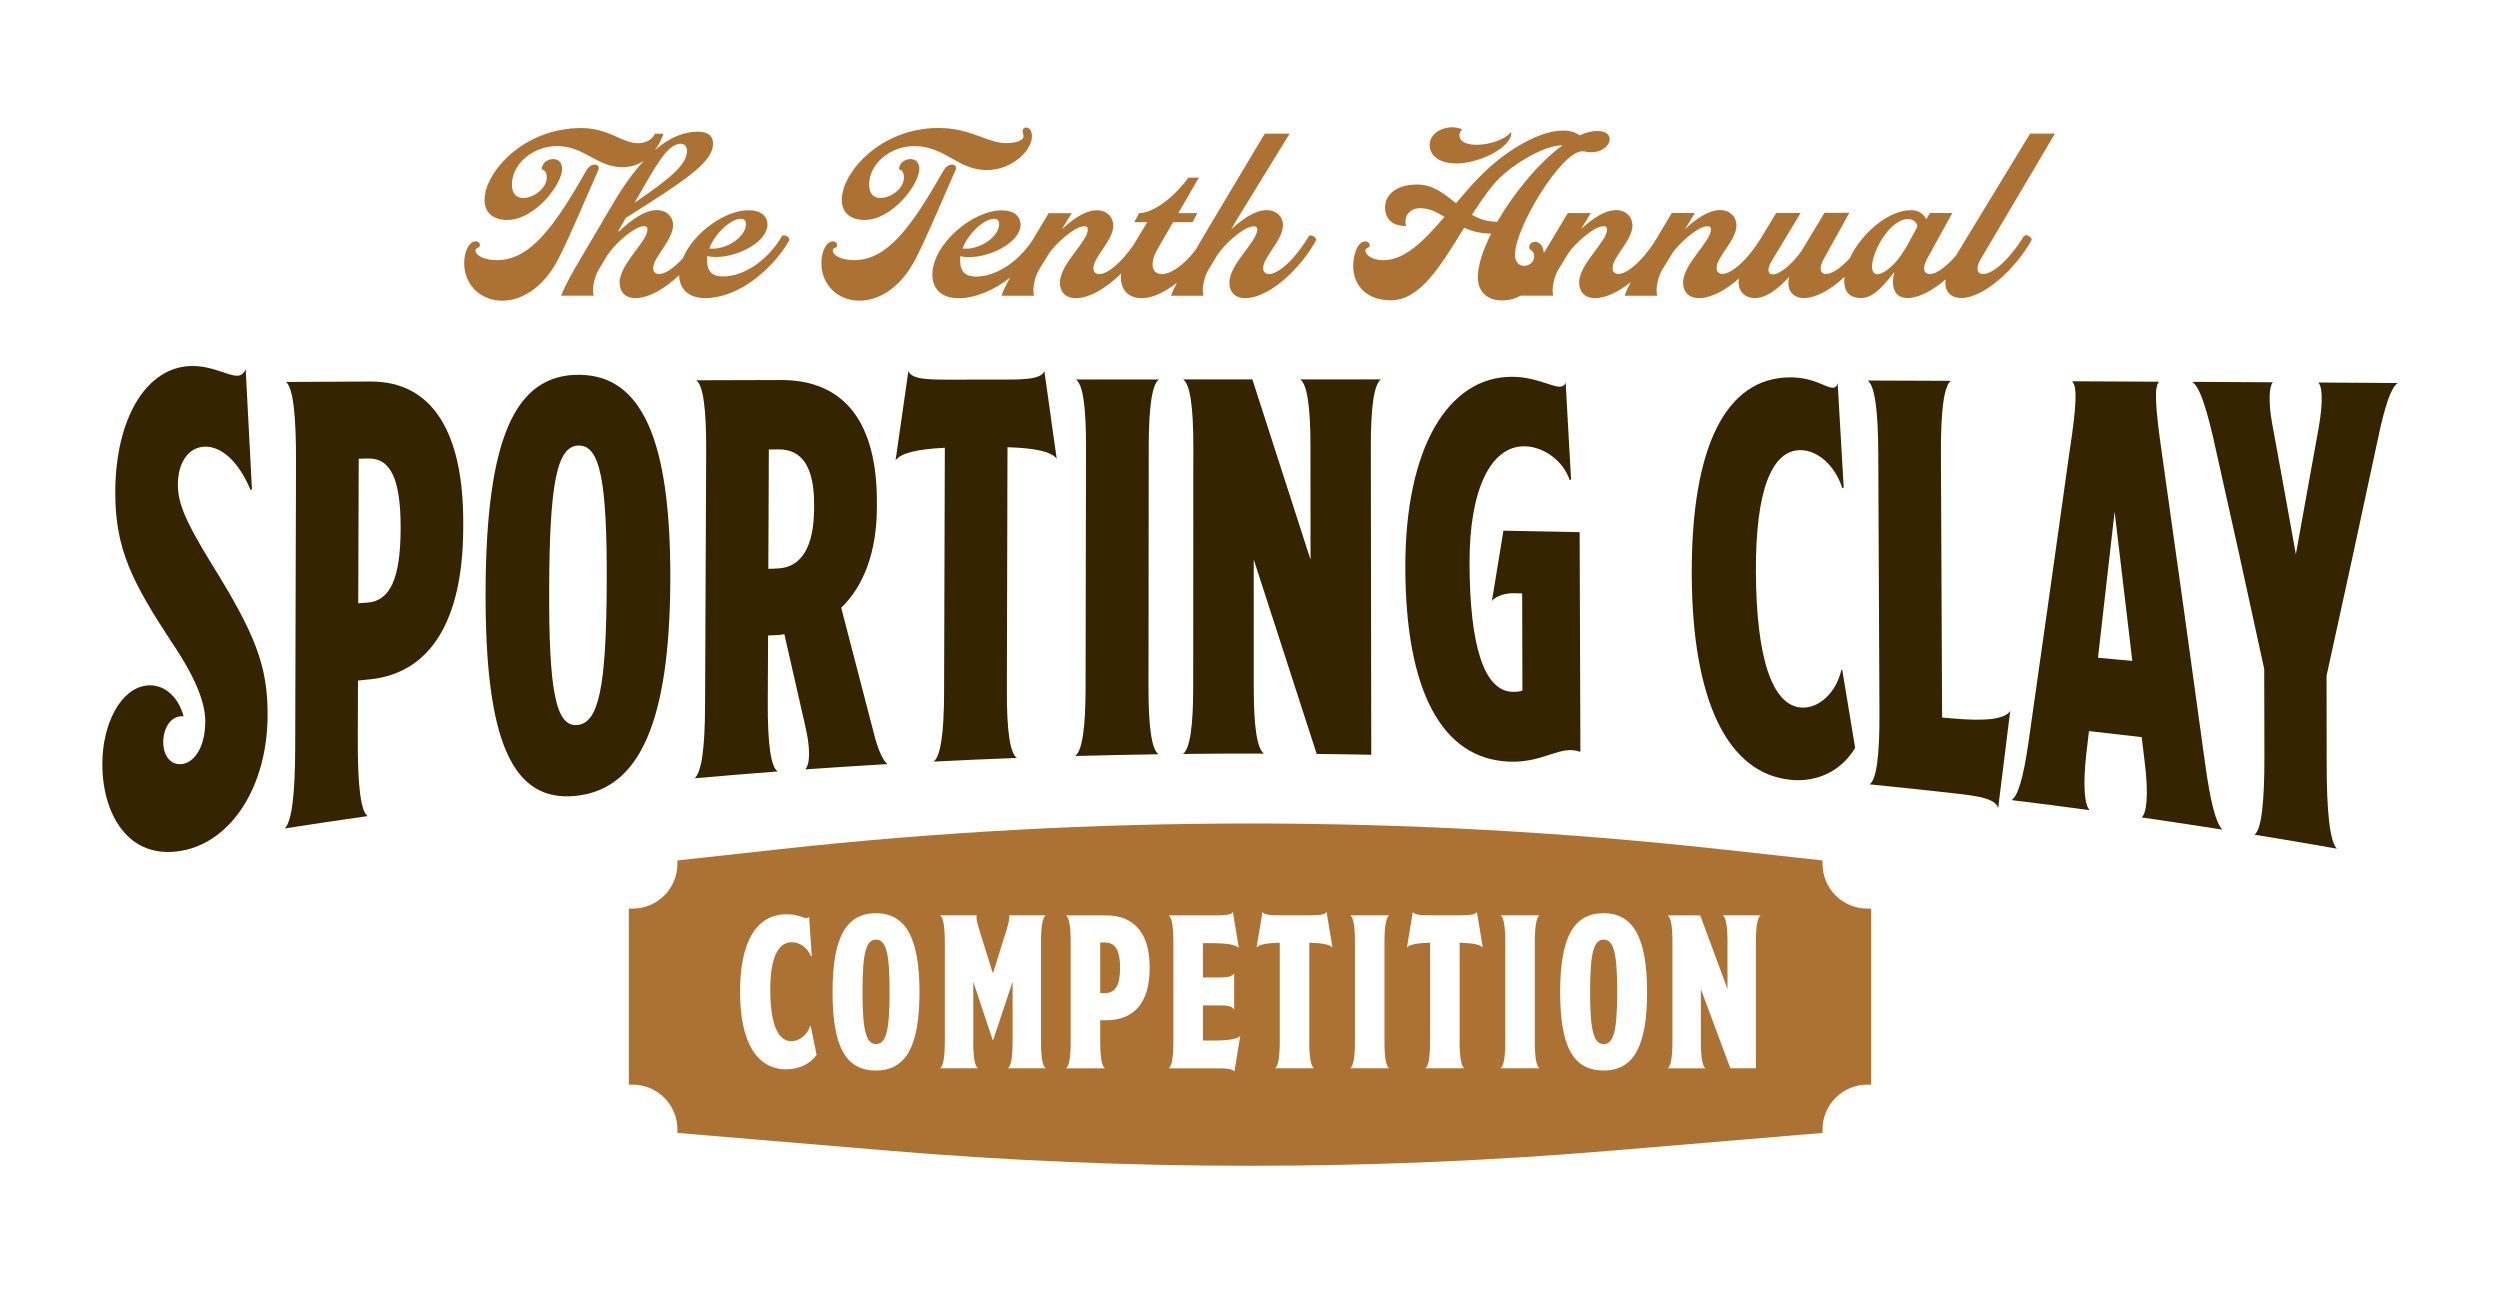
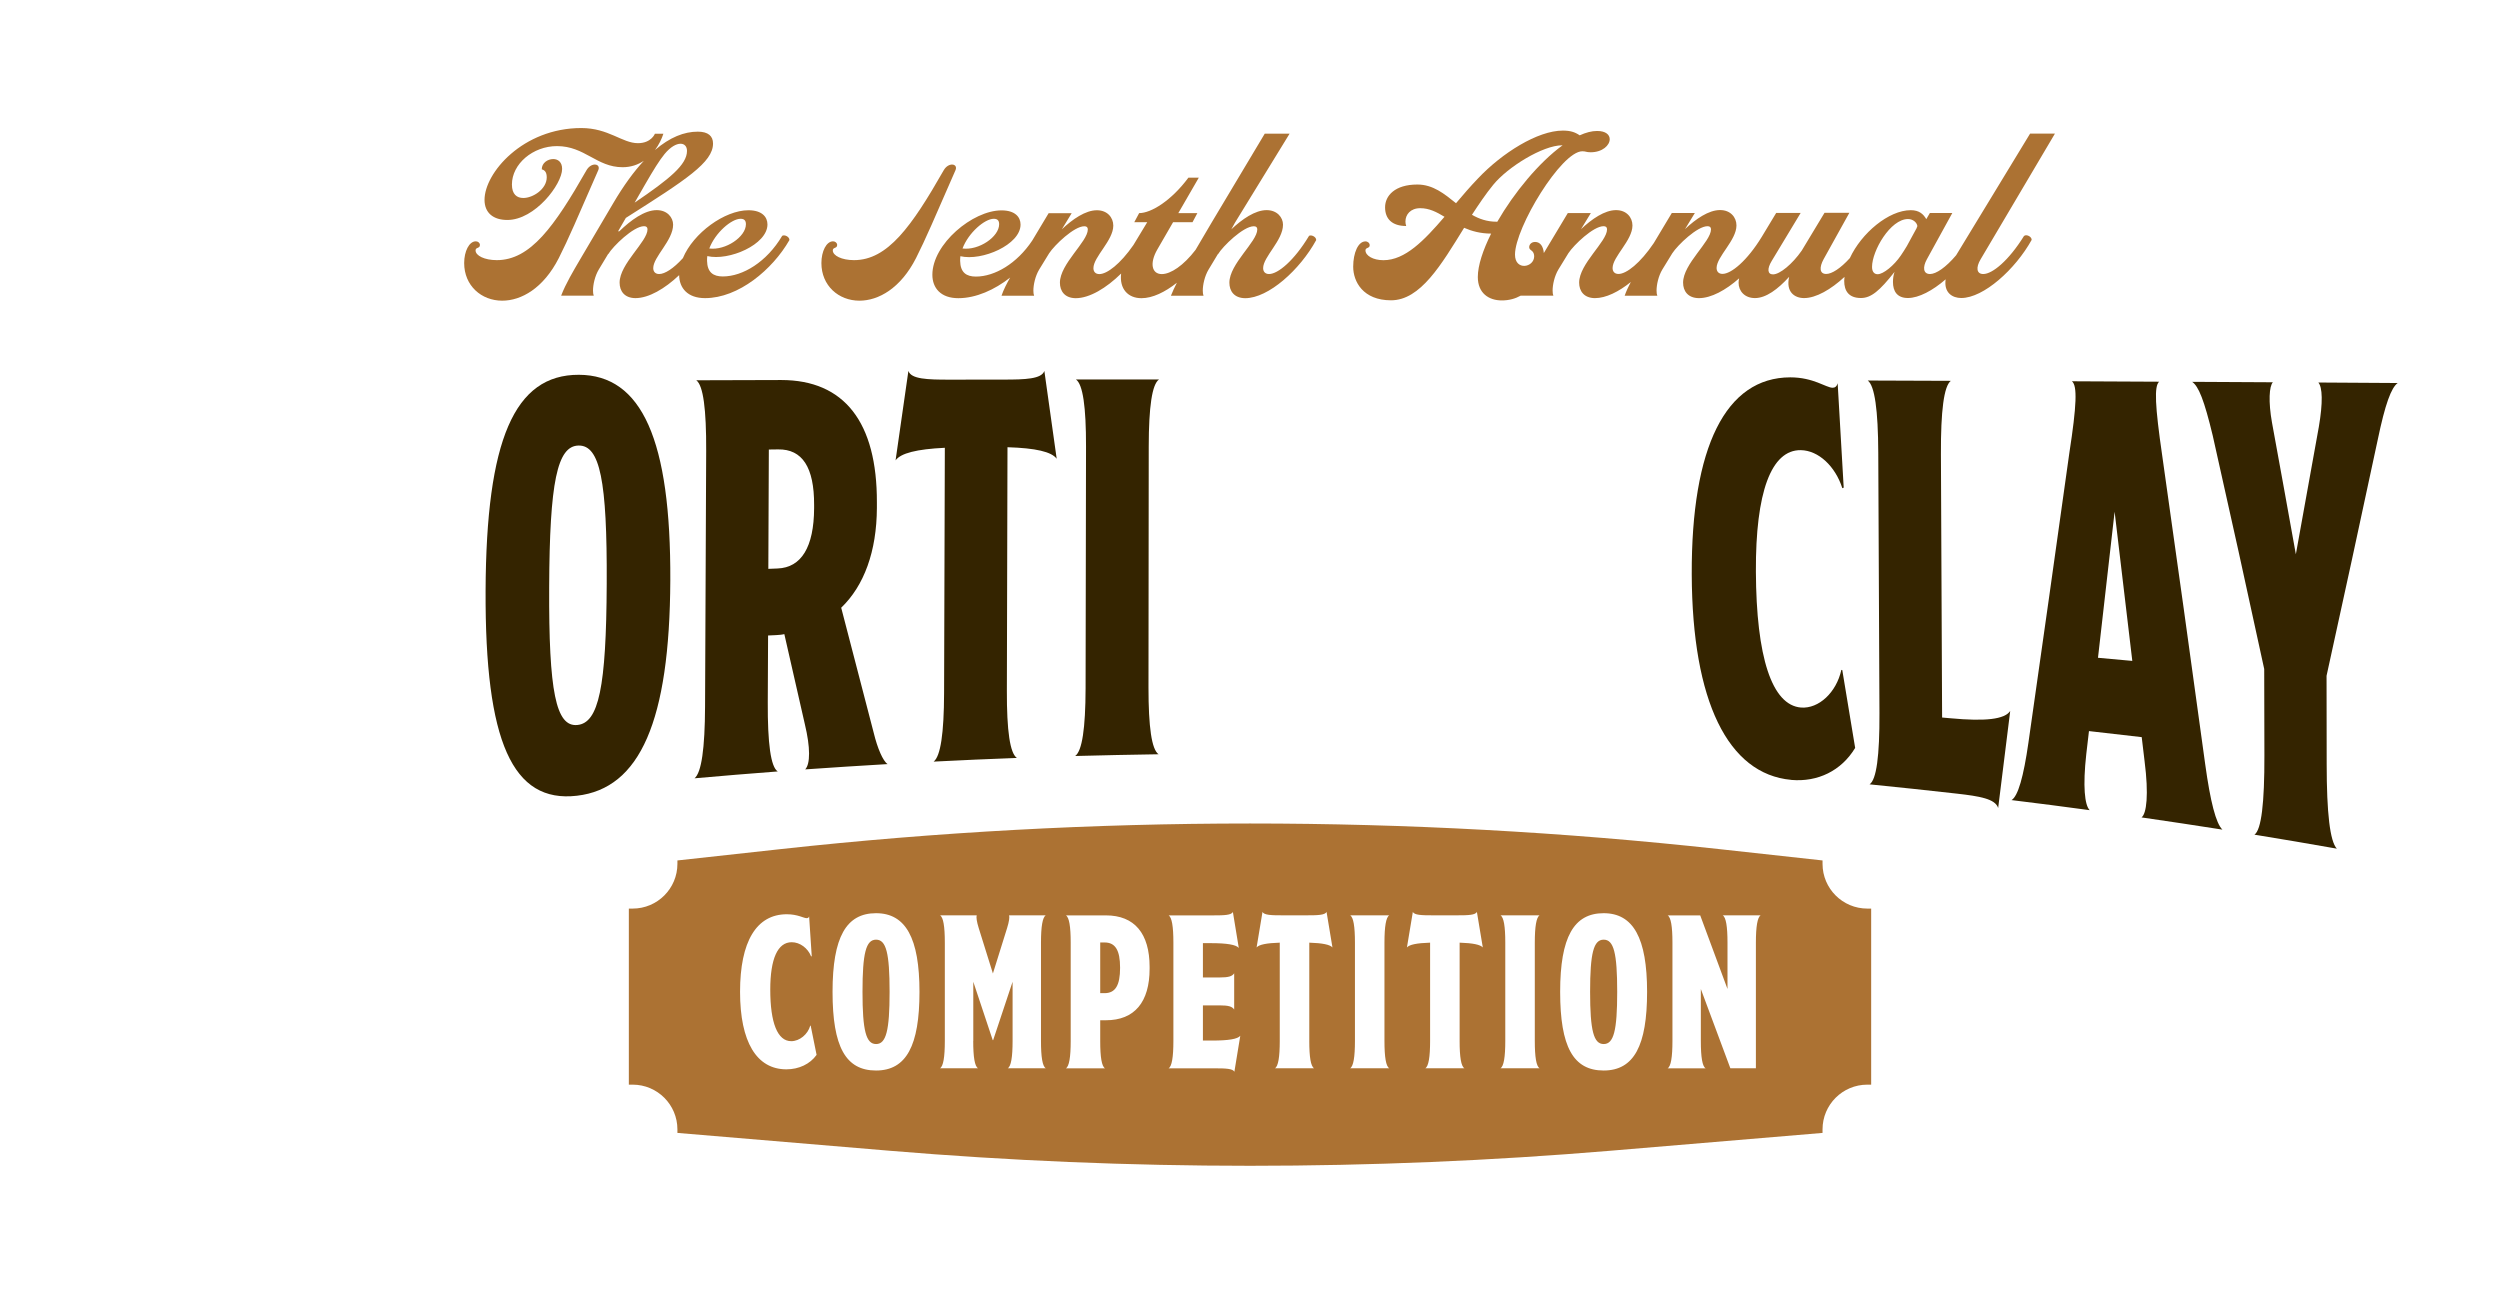
<svg xmlns="http://www.w3.org/2000/svg" id="Layer_1" data-name="Layer 1" viewBox="0 0 401.42 207.64">
  <defs>
    <style>
      .cls-1 {
        fill: #ac7233;
      }

      .cls-2 {
        fill: #342400;
      }
    </style>
  </defs>
  <g>
    <path class="cls-1" d="M96.14,26.97c0-.35-.27-.55-.62-.55-.43,0-.97.27-1.34.9-5.18,9.09-9.03,14.45-14.41,14.45-1.97,0-3.41-.72-3.41-1.56,0-.55.7-.27.7-.88,0-.33-.31-.58-.66-.58-1.07,0-1.87,1.6-1.87,3.49,0,3.62,2.75,6.04,6.11,6.04,3.06,0,6.62-1.99,9.09-6.85,1.52-3,3.02-6.52,6.33-14.1.06-.14.08-.25.08-.35Z" />
    <path class="cls-1" d="M125.58,37.89c-2.47,4.17-6.31,6.5-9.52,6.5-1.52,0-2.49-.64-2.53-2.51,0-.25,0-.51.04-.76,3.47.82,9.66-1.85,9.66-5.08,0-1.19-.86-2.28-3.06-2.28-3.81,0-8.84,3.65-10.52,7.69-1.51,1.67-2.9,2.55-3.81,2.55-.68,0-.95-.45-.95-.95,0-1.81,3.19-4.44,3.19-6.97,0-1.17-.95-2.34-2.63-2.34-1.97,0-4.19,1.64-6,3.39l-.21.02,1.25-2.16c9.7-6.15,14-8.92,14-11.94,0-1.19-.76-1.91-2.45-1.91-2.18,0-4.48.9-6.87,2.95.64-.86,1.09-1.8,1.35-2.62h-1.36s-.58,1.52-2.73,1.52c-2.53,0-4.71-2.43-9.09-2.43-9.38,0-15.54,7.2-15.54,11.53,0,2.1,1.42,3.23,3.66,3.23,4.44,0,8.8-5.74,8.8-8.2,0-1.11-.68-1.58-1.42-1.58-.9,0-1.85.62-1.85,1.65.51.14.8.49.8,1.29,0,1.87-2.2,3.31-3.76,3.31-1.03,0-1.83-.58-1.83-2.16,0-3.31,3.37-6.17,7.24-6.17,4.46,0,6.37,3.39,10.53,3.39,1.35,0,2.48-.41,3.41-1.03-1.6,1.73-3.24,3.96-4.92,6.82l-5.28,8.96c-1.15,1.97-2.32,3.91-3.08,5.88h5.24c-.08-.19-.12-.47-.12-.82,0-.93.29-2.32.93-3.39l1.5-2.49.02.02c.74-1.25,4.05-4.48,5.74-4.48.37,0,.56.16.56.51,0,1.97-4.48,5.53-4.48,8.55,0,1.32.74,2.47,2.53,2.49,2.15,0,4.73-1.51,7.03-3.69.03,2.09,1.37,3.69,4.16,3.69,5.37,0,10.84-4.59,13.55-9.33.02-.54-.86-.95-1.21-.64ZM118.91,35.13c.64,0,.86.33.86.88,0,2.02-3.27,4.23-5.88,3.89.95-2.53,3.56-4.77,5.02-4.77ZM103.59,29.6c1.34-2.32,2.3-3.87,3.12-4.87.97-1.17,1.89-1.65,2.57-1.65.62,0,1.03.43,1.03,1.15,0,2.22-2.8,4.5-8.41,8.31l1.69-2.94Z" />
-     <path class="cls-1" d="M138.82,35.32c4.44,0,8.8-5.74,8.8-8.2,0-1.11-.68-1.58-1.42-1.58-.9,0-1.85.62-1.85,1.65.51.14.8.49.8,1.29,0,1.87-2.2,3.31-3.76,3.31-1.03,0-1.83-.58-1.83-2.16,0-3.31,3.37-6.17,7.24-6.17,4.93,0,7.03,3.85,11.62,3.85,4.21,0,7.28-3.25,7.28-5.41,0-1.03-.49-1.42-.92-1.42-.31,0-.58.21-.58.56,0,.41.14.43.14.93,0,.29-.6,1.01-2.8,1.01-3.02,0-5.63-2.43-10.84-2.43-9.38,0-15.54,7.2-15.54,11.53,0,2.1,1.42,3.23,3.66,3.23Z" />
    <path class="cls-1" d="M153.5,26.97c0-.35-.27-.55-.62-.55-.43,0-.97.27-1.34.9-5.18,9.09-9.03,14.45-14.41,14.45-1.97,0-3.41-.72-3.41-1.56,0-.55.7-.27.7-.88,0-.33-.31-.58-.66-.58-1.07,0-1.87,1.6-1.87,3.49,0,3.62,2.75,6.04,6.11,6.04,3.06,0,6.62-1.99,9.09-6.85,1.52-3,3.02-6.52,6.33-14.1.06-.14.08-.25.08-.35Z" />
    <path class="cls-1" d="M210.18,37.89c-2.38,3.95-4.98,6.11-6.41,6.11-.68,0-.95-.45-.95-.95,0-1.81,3.19-4.44,3.19-6.97,0-1.17-.95-2.34-2.63-2.34-1.85,0-3.91,1.44-5.67,3.08l.58-1.05,8.78-14.31h-3.99l-8.55,14.31-2.56,4.35c-1.93,2.52-3.99,3.89-5.42,3.89-1.62,0-1.99-1.75-.72-3.95l2.53-4.38h3.12l.78-1.46h-3.06l3.29-5.69h-1.67c-2.75,3.7-5.98,5.69-7.91,5.69l-.78,1.46h2.08l-2.22,3.67c-2.1,3.03-4.23,4.66-5.47,4.66-.68,0-.95-.45-.95-.95,0-1.81,3.19-4.44,3.19-6.83,0-1.3-.95-2.47-2.63-2.47-1.83,0-3.89,1.42-5.63,3.06l1.58-2.59h-3.7l-2.63,4.39c-2.47,3.71-6.03,5.79-9.05,5.79-1.52,0-2.49-.64-2.53-2.51,0-.25,0-.51.04-.76,3.47.82,9.66-1.85,9.66-5.08,0-1.19-.86-2.28-3.06-2.28-4.63,0-11.1,5.41-11.1,10.34,0,2.12,1.34,3.76,4.17,3.76s5.82-1.34,8.32-3.31c-.56.98-1.06,1.95-1.39,2.92h5.24c-.08-.19-.12-.47-.12-.82,0-.93.29-2.32.93-3.39l1.6-2.61c.88-1.34,4.01-4.34,5.65-4.34.37,0,.56.16.56.51,0,1.97-4.48,5.53-4.48,8.55,0,1.32.74,2.47,2.53,2.49,2.24,0,4.94-1.64,7.3-3.96-.3,2.45,1.09,3.96,3.26,3.96,1.79,0,3.79-.98,5.69-2.48-.35.7-.69,1.39-.96,2.09h5.24c-.08-.19-.12-.47-.12-.82,0-.93.29-2.32.93-3.39l1.5-2.49.02.02c.74-1.25,4.05-4.48,5.74-4.48.37,0,.56.16.56.51,0,1.97-4.48,5.53-4.48,8.55,0,1.32.74,2.47,2.53,2.49,3.76,0,8.82-4.59,11.41-9.33.02-.54-.86-.95-1.21-.64ZM159.57,35.13c.64,0,.86.33.86.88,0,2.02-3.27,4.23-5.88,3.89.95-2.53,3.56-4.77,5.02-4.77Z" />
-     <path class="cls-1" d="M233.88,26.25c3.68,0,9.05-2.67,8.76-5.06-1.01,1.27-3.56,2.06-5.57,2.06-1.52,0-2.73-.47-2.73-1.54,0-.49.31-.9.49-.92-.51-.23-1.07-.35-1.65-.35-1.77,0-3.62,1.07-3.62,2.84,0,1.5,1.25,2.96,4.32,2.96Z" />
    <path class="cls-1" d="M324.99,37.89c-2.45,3.95-5.08,6.11-6.54,6.11-1.09,0-1.21-1.05-.43-2.36l11.94-20.19h-3.99l-11.88,19.54c-1.65,1.95-3.21,3.01-4.19,3.01-1.13,0-1.19-1.13-.51-2.36l4.09-7.44h-3.6l-.58.99c-.47-.82-1.15-1.44-2.49-1.44-3.55,0-7.93,3.69-9.78,7.69-1.5,1.66-2.9,2.55-3.8,2.55-1.09,0-1.13-1.07-.41-2.38l4.13-7.44h-3.99l-3.66,6.07c-1.5,2.16-3.52,3.82-4.61,3.82-.88,0-.99-.88-.21-2.16l4.65-7.71h-3.93l-2.31,3.83c-2.35,3.85-4.91,5.96-6.31,5.96-.68,0-.95-.45-.95-.95,0-1.81,3.19-4.44,3.19-6.83,0-1.3-.95-2.47-2.63-2.47-1.83,0-3.89,1.42-5.63,3.06l1.58-2.59h-3.7l-2.9,4.84c-2.16,3.2-4.38,4.95-5.66,4.95-.68,0-.95-.45-.95-.95,0-1.81,3.19-4.44,3.19-6.83,0-1.3-.95-2.47-2.63-2.47-1.83,0-3.89,1.42-5.63,3.06l1.58-2.59h-3.7l-3.85,6.42c-.09-1.05-.56-1.78-1.4-1.78-.62,0-.95.43-.95.84,0,.27.17.39.39.56.27.19.41.53.41.9,0,1.81-3.08,2.39-3.08-.27,0-4.32,7.44-16.59,10.81-16.59.58,0,.62.16,1.34.16,1.91,0,3.06-1.13,3.06-2.1,0-.7-.62-1.32-2.02-1.32-.88,0-1.81.25-2.8.7-.78-.53-1.52-.76-2.71-.76-4.05,0-9.75,3.6-13.59,7.65-1.25,1.3-2.43,2.67-3.56,4.01-1.87-1.5-3.68-3-6.21-3-3.62,0-5.18,1.81-5.18,3.66s1.11,3,3.39,3c-.08-.23-.12-.49-.12-.72,0-1.11.8-2.14,2.38-2.14,1.44,0,2.63.62,3.89,1.38-3.29,3.84-6.33,6.97-9.81,6.97-1.64,0-2.88-.72-2.88-1.58,0-.49.68-.29.68-.82,0-.35-.31-.62-.68-.62-1.17,0-1.97,1.83-1.97,4.07,0,2.38,1.58,5.39,6.07,5.39,4.73,0,8.08-5.72,11.74-11.64,1.21.53,2.61.92,4.34.93-1.32,2.65-2.14,5.12-2.14,6.97,0,2.59,1.75,3.76,3.86,3.76,1.16,0,2.17-.29,3.03-.77,0,0,0,0,0,.01h5.24c-.08-.19-.12-.47-.12-.82,0-.93.29-2.32.93-3.39l1.6-2.61c.88-1.34,4.01-4.34,5.65-4.34.37,0,.56.16.56.51,0,1.97-4.48,5.53-4.48,8.55,0,1.32.74,2.47,2.53,2.49,1.77,0,3.82-1.02,5.77-2.59-.39.74-.74,1.47-.99,2.2h5.24c-.08-.19-.12-.47-.12-.82,0-.93.29-2.32.93-3.39l1.6-2.61c.88-1.34,4.01-4.34,5.65-4.34.37,0,.56.16.56.51,0,1.97-4.48,5.53-4.48,8.55,0,1.32.74,2.47,2.53,2.49,1.98,0,4.32-1.28,6.47-3.18-.05.24-.09.47-.09.7,0,1.32.95,2.47,2.63,2.47,1.77,0,3.68-1.42,5.49-3.41-.56,2.43.88,3.41,2.39,3.41,1.93,0,4.31-1.38,6.5-3.4-.02.21-.05.43-.05.63,0,1.66.76,2.76,2.69,2.76,1.62,0,3-1.15,5.39-4.19-.18.55-.25,1.07-.25,1.62,0,1.48.66,2.57,2.4,2.57s3.99-1.2,6.06-3c-.32,2.15,1.09,3,2.5,3,3.58,0,8.68-4.59,11.31-9.33.02-.54-.86-.95-1.21-.64ZM240.42,35.6h-.12c-1.54,0-2.8-.45-3.95-1.11,1.09-1.67,2.2-3.33,3.41-4.81,2.34-2.88,7.98-6.35,11.08-6.35h.06c-3.8,2.76-7.79,7.61-10.48,12.27ZM307.76,36.61l-1.58,2.9c-.31.53-.64,1.03-.97,1.52-1.09,1.6-2.8,3-3.72,3-.51,0-.9-.35-.9-1.17,0-2.59,2.94-7.69,5.78-7.69.8,0,1.42.56,1.5,1.13l-.12.31Z" />
  </g>
  <g>
-     <path class="cls-2" d="M29.22,136.59c-8.8,1.6-12.79-6.16-12.79-13.86,0-6.69,3.04-12.2,7.12-12.66,2.67-.31,5.04,1.66,5.93,4.94-2.15-.16-3.26,2.02-3.27,4.16,0,1.93,1.03,3.81,3.11,3.5,1.7-.25,3.63-2.42,3.64-6.83,0-2.43-.95-6.16-5.4-12.73-6.37-9.72-9.05-14.97-9.05-23.99,0-12.13,5.14-20.4,12.45-20.35,3.2,0,5.59,1.57,7.15,1.56.67,0,1.12-.52,1.34-1.04.33,6.44.67,12.86,1,19.27-.07.04-.15.08-.22.11-1.92-4.58-4.67-7.02-7.35-6.95-2.61.07-4.32,2.57-4.32,6.08,0,2.97,1.18,5.83,5.33,12.6,7.11,11.44,9.1,16.46,9.08,24.42-.03,11.39-5.76,20.32-13.75,21.77Z" />
-     <path class="cls-2" d="M59.02,131.04c-4.43.63-8.86,1.29-13.29,1.98,1.12-1.1,1.65-5.46,1.67-13.01.04-15.31.09-30.62.13-45.93.02-7.55-.49-11.83-1.6-12.75,4.55-.02,9.09-.05,13.64-.07,9.76,0,14.87,8.02,14.81,22.79,0,.26,0,.52,0,.78-.06,14.78-5.23,23.24-14.97,24.25-.64.06-1.29.13-1.93.19-.01,3.17-.02,6.33-.03,9.5-.03,7.4.48,11.53,1.59,12.27ZM57.51,96.87c.5-.04.99-.07,1.49-.11,3.64-.28,5.3-3.85,5.33-11.84.03-7.99-1.6-11.39-5.24-11.3-.5.01-.99.03-1.49.04-.03,7.73-.05,15.47-.08,23.2Z" />
    <path class="cls-2" d="M92.64,127.77c-10.36,1.21-14.77-8.68-14.67-32.91.1-24.22,4.62-34.72,14.98-34.68,10.13.03,14.78,10.48,14.68,33.02-.1,22.55-4.85,33.41-14.99,34.57ZM92.7,116.41c3.43-.32,4.65-6.01,4.72-22.69.08-16.58-1.09-22.24-4.52-22.18-3.43.06-4.65,5.86-4.72,22.7-.08,16.85,1.09,22.5,4.52,22.17Z" />
    <path class="cls-2" d="M124.88,123.87c-4.46.34-8.91.7-13.36,1.1,1.12-.92,1.66-4.79,1.69-11.53.06-13.67.12-27.33.18-41,.03-6.74-.47-10.56-1.59-11.38,4.55-.01,9.09-.03,13.64-.04,10.14,0,15.4,6.79,15.36,19.66,0,.29,0,.59,0,.88-.03,6.98-2.06,12.5-5.73,16.02,1.74,6.74,3.48,13.44,5.23,20.12.59,2.44,1.48,4.51,2.22,4.99-4.41.26-8.82.54-13.23.85.83-.86.84-3.54-.05-7.23-1.1-4.81-2.2-9.64-3.3-14.49-.45.11-.9.13-1.34.16-.42.02-.85.04-1.27.06-.02,3.57-.03,7.14-.05,10.71-.03,6.66.48,10.4,1.6,11.12ZM123.37,91.34c.5-.02.99-.04,1.49-.06,3.81-.15,5.83-3.43,5.86-9.67,0-.18,0-.36,0-.53.02-6.06-1.9-8.98-5.78-8.92-.5,0-.99.02-1.49.02-.03,6.39-.05,12.77-.08,19.16Z" />
    <path class="cls-2" d="M163.3,121.7c-4.46.17-8.93.36-13.39.59,1.12-.85,1.66-4.55,1.68-11.02.04-13.12.08-26.25.12-39.37-4.55.22-7.09.87-7.91,2.02.69-4.79,1.38-9.58,2.06-14.36.44,1.32,3.05,1.4,6.55,1.4,2.91,0,5.81,0,8.72-.01,3.5,0,6.11-.09,6.56-1.39.66,4.7,1.32,9.4,1.98,14.1-.82-1.12-3.35-1.71-7.9-1.85-.03,13.03-.07,26.07-.1,39.1-.02,6.43.5,10.06,1.62,10.8Z" />
    <path class="cls-2" d="M186.04,121.11c-4.47.07-8.93.16-13.4.28,1.12-.81,1.65-4.45,1.67-10.83.02-12.95.05-25.89.07-38.84.01-6.39-.5-10.01-1.62-10.79,4.45,0,8.89,0,13.34,0-1.12.77-1.64,4.39-1.65,10.75-.01,12.9-.03,25.81-.04,38.71,0,6.37.51,9.97,1.63,10.73Z" />
-     <path class="cls-2" d="M202.96,121c-4.34,0-8.68,0-13.02.06,1.12-.79,1.65-4.4,1.65-10.75,0-12.88.02-25.77.02-38.65,0-6.36-.52-9.96-1.63-10.74,3.7,0,7.4,0,11.11,0,3.11,9.64,6.22,19.29,9.34,28.95,0-6.07,0-12.14-.01-18.21,0-6.36-.53-9.97-1.65-10.74,4.32,0,8.65,0,12.97,0-1.12.77-1.63,4.39-1.63,10.76.02,16.5.04,33,.07,49.51-2.92-.06-5.84-.1-8.76-.13-3.38-10.43-6.74-20.83-10.11-31.22,0,6.81,0,13.62,0,20.43,0,6.35.52,9.96,1.65,10.73Z" />
-     <path class="cls-2" d="M242.24,122.29c-10.7-.46-16.56-11.34-16.59-31.18-.03-19.22,6.88-30.6,17.09-30.61,3.73,0,6.34,1.58,7.68,1.59.45,0,.82-.17.97-.7.29,5.2.58,10.4.87,15.61-.07.03-.15.06-.22.08-.98-3-4.12-5.39-7.25-5.42-5.52-.04-8.86,7.13-8.83,18.74.03,13.43,2.37,20.52,6.85,20.68.67.02,1.27-.04,1.64-.2-.01-5.2-.03-10.4-.04-15.6-.42-.01-.85-.02-1.27-.03-1.42-.04-2.91.45-3.58,1.22.61-3.75,1.22-7.5,1.84-11.26,4.08.07,8.16.15,12.24.24.04,11.76.08,23.52.12,35.28-3.22-1.21-5.83,1.81-11.51,1.56Z" />
+     <path class="cls-2" d="M202.96,121Z" />
    <path class="cls-2" d="M287.6,125.22c-10.15-.93-15.88-12.63-15.96-32.96-.08-20.5,5.46-31.65,15.82-31.67,3.73,0,5.75,1.66,6.79,1.67.37,0,.67-.18.82-.73.32,5.58.65,11.17.97,16.77-.07.03-.15.06-.22.09-1.13-3.53-3.83-6.06-6.66-6.11-4.77-.07-7.28,6.76-7.22,19.49.06,13.73,2.56,21.48,7.26,21.84,2.83.21,5.66-2.41,6.46-6.04.05,0,.1,0,.15.01.69,4.16,1.38,8.33,2.07,12.51-2.22,3.68-6.01,5.51-10.27,5.14Z" />
    <path class="cls-2" d="M322.78,114.13c-.65,5.22-1.29,10.42-1.94,15.61-.45-1.49-3.06-1.9-6.56-2.3-4.69-.53-9.39-1.03-14.09-1.5,1.11-.72,1.62-4.57,1.59-11.44-.06-13.93-.13-27.86-.19-41.79-.03-6.87-.57-10.78-1.69-11.61,4.45.02,8.89.03,13.34.05-1.11.85-1.62,4.81-1.59,11.79.06,14.09.13,28.18.19,42.27.45.04.89.08,1.34.12,5.59.52,8.71.18,9.6-1.18Z" />
    <path class="cls-2" d="M335.56,130.09c-4.19-.57-8.38-1.11-12.57-1.62,1.04-.64,1.92-3.71,2.71-9.22,2.19-15.34,4.39-30.87,6.58-46.59,1.16-7.51,1.3-10.76.4-11.44,4.67.02,9.34.04,14.01.07-.82.7-.66,3.9.48,11.78,2.31,16.31,4.62,32.84,6.91,49.61.83,6.03,1.73,9.55,2.77,10.53-4.33-.68-8.65-1.33-12.99-1.96.81-.58,1.18-3.64.49-9.03-.15-1.29-.31-2.57-.46-3.86-2.82-.33-5.65-.66-8.47-.97-.14,1.23-.29,2.46-.43,3.69-.57,5.14-.27,8.21.55,9.01ZM336.88,105.62c1.83.16,3.67.33,5.5.5-.94-8.03-1.89-16.01-2.84-23.95-.89,7.86-1.78,15.68-2.67,23.45Z" />
    <path class="cls-2" d="M375.24,136.27c-4.41-.78-8.83-1.53-13.25-2.25,1.11-.75,1.62-5.04,1.6-12.75,0-4.62-.02-9.24-.03-13.85-2.75-12.72-5.5-25.21-8.27-37.49-1.36-5.66-2.26-7.9-3.3-8.62,4.32.02,8.64.05,12.96.07-.59.62-.74,3.12-.14,6.48,1.28,6.99,2.56,14.04,3.83,21.14,1.23-6.76,2.46-13.58,3.69-20.46.67-3.92.59-6.37-.08-7.12,4.25.03,8.49.05,12.74.08-1.04.76-2.01,3.38-3.2,9.1-2.75,12.88-5.49,25.51-8.22,37.91,0,4.72.01,9.44.02,14.17,0,7.88.53,12.44,1.64,13.6Z" />
  </g>
  <path class="cls-1" d="M300.45,145.89v28.27h-.62c-3.97,0-7.19,3.22-7.19,7.18v.57l-34.03,2.86c-19.21,1.61-38.56,2.42-57.9,2.42s-38.7-.81-57.91-2.42l-34.03-2.86v-.57c0-3.96-3.22-7.18-7.18-7.18h-.62v-28.27h.62c3.96,0,7.18-3.22,7.18-7.18v-.55l16.67-1.83c49.94-5.47,100.59-5.47,150.53,0l16.67,1.83v.55c0,3.96,3.22,7.18,7.19,7.18h.62ZM131.12,169.39l-.95-4.7h-.07c-.39,1.4-1.72,2.49-3.05,2.49-2.21,0-3.37-2.95-3.37-8.28,0-4.95,1.19-7.61,3.44-7.61,1.33,0,2.6.95,3.12,2.28l.1-.04-.42-6.38c-.07.21-.21.28-.39.28-.49,0-1.44-.63-3.19-.63-4.88,0-7.51,4.38-7.51,12.45s2.67,12.45,7.44,12.45c2,0,3.79-.84,4.84-2.31ZM147.64,159.26c0-8.63-2.21-12.63-6.98-12.63s-6.98,3.82-6.98,12.63,2.1,12.63,6.98,12.63,6.98-4,6.98-12.63ZM138.49,159.26c0-6.24.56-8.38,2.18-8.38s2.17,2.14,2.17,8.38-.56,8.38-2.17,8.38-2.18-2.14-2.18-8.38ZM156.28,167.15v-9.51l3.12,9.37h.07l3.12-9.37v9.51c0,2.6-.25,4.07-.77,4.38h6.1c-.53-.32-.77-1.79-.77-4.38v-15.79c0-2.6.25-4.07.77-4.39h-5.89c.1.28,0,1.02-.32,2.04l-2.28,7.3-2.28-7.3c-.32-1.02-.42-1.75-.32-2.04h-5.89c.53.32.77,1.79.77,4.39v15.79c0,2.6-.25,4.07-.77,4.38h6.1c-.53-.32-.77-1.79-.77-4.38ZM176.66,167.15v-3.33h.91c4.6,0,7.02-2.91,7.02-8.28v-.28c0-5.37-2.42-8.28-7.02-8.28h-6.42c.53.32.77,1.79.77,4.39v15.79c0,2.6-.25,4.07-.77,4.38h6.28c-.53-.32-.77-1.79-.77-4.38ZM176.66,151.33h.7c1.72,0,2.49,1.23,2.49,4.07s-.77,4.07-2.49,4.07h-.7v-8.14ZM194.62,167.08h-1.47v-5.65h2.67c1.44,0,2.03.18,2.35.67v-5.82c-.32.49-.91.67-2.35.67h-2.67v-5.51h1.23c2.63,0,4.1.25,4.53.77l-.95-5.79c-.21.53-1.44.56-3.09.56h-7.23c.53.32.77,1.79.77,4.39v15.79c0,2.6-.25,4.07-.77,4.38h7.47c1.65,0,2.88.04,3.09.56l.95-5.79c-.42.53-1.89.77-4.53.77ZM210.23,167.15v-15.79c2.14.07,3.33.32,3.72.77l-.95-5.72c-.21.53-1.44.56-3.09.56h-4.1c-1.65,0-2.88-.03-3.09-.56l-.95,5.72c.39-.46,1.58-.7,3.72-.77v15.79c0,2.6-.25,4.07-.77,4.38h6.28c-.53-.32-.77-1.79-.77-4.38ZM222.3,167.15v-15.79c0-2.6.25-4.07.77-4.39h-6.28c.53.32.77,1.79.77,4.39v15.79c0,2.6-.25,4.07-.77,4.38h6.28c-.53-.32-.77-1.79-.77-4.38ZM234.37,167.15v-15.79c2.14.07,3.33.32,3.72.77l-.95-5.72c-.21.53-1.44.56-3.09.56h-4.1c-1.65,0-2.88-.03-3.09-.56l-.95,5.72c.39-.46,1.58-.7,3.72-.77v15.79c0,2.6-.25,4.07-.77,4.38h6.28c-.53-.32-.77-1.79-.77-4.38ZM246.44,167.15v-15.79c0-2.6.25-4.07.77-4.39h-6.28c.53.32.77,1.79.77,4.39v15.79c0,2.6-.25,4.07-.77,4.38h6.28c-.53-.32-.77-1.79-.77-4.38ZM264.47,159.26c0-8.63-2.21-12.63-6.98-12.63s-6.98,3.82-6.98,12.63,2.1,12.63,6.98,12.63,6.98-4,6.98-12.63ZM255.32,159.26c0-6.24.56-8.38,2.18-8.38s2.17,2.14,2.17,8.38-.56,8.38-2.17,8.38-2.18-2.14-2.18-8.38ZM273.1,167.15v-8.35l4.74,12.73h4.1v-20.17c0-2.6.25-4.07.77-4.39h-6.1c.53.32.77,1.79.77,4.39v7.44l-4.38-11.82h-5.23c.53.32.77,1.79.77,4.39v15.79c0,2.6-.25,4.07-.77,4.38h6.1c-.53-.32-.77-1.79-.77-4.38Z" />
</svg>